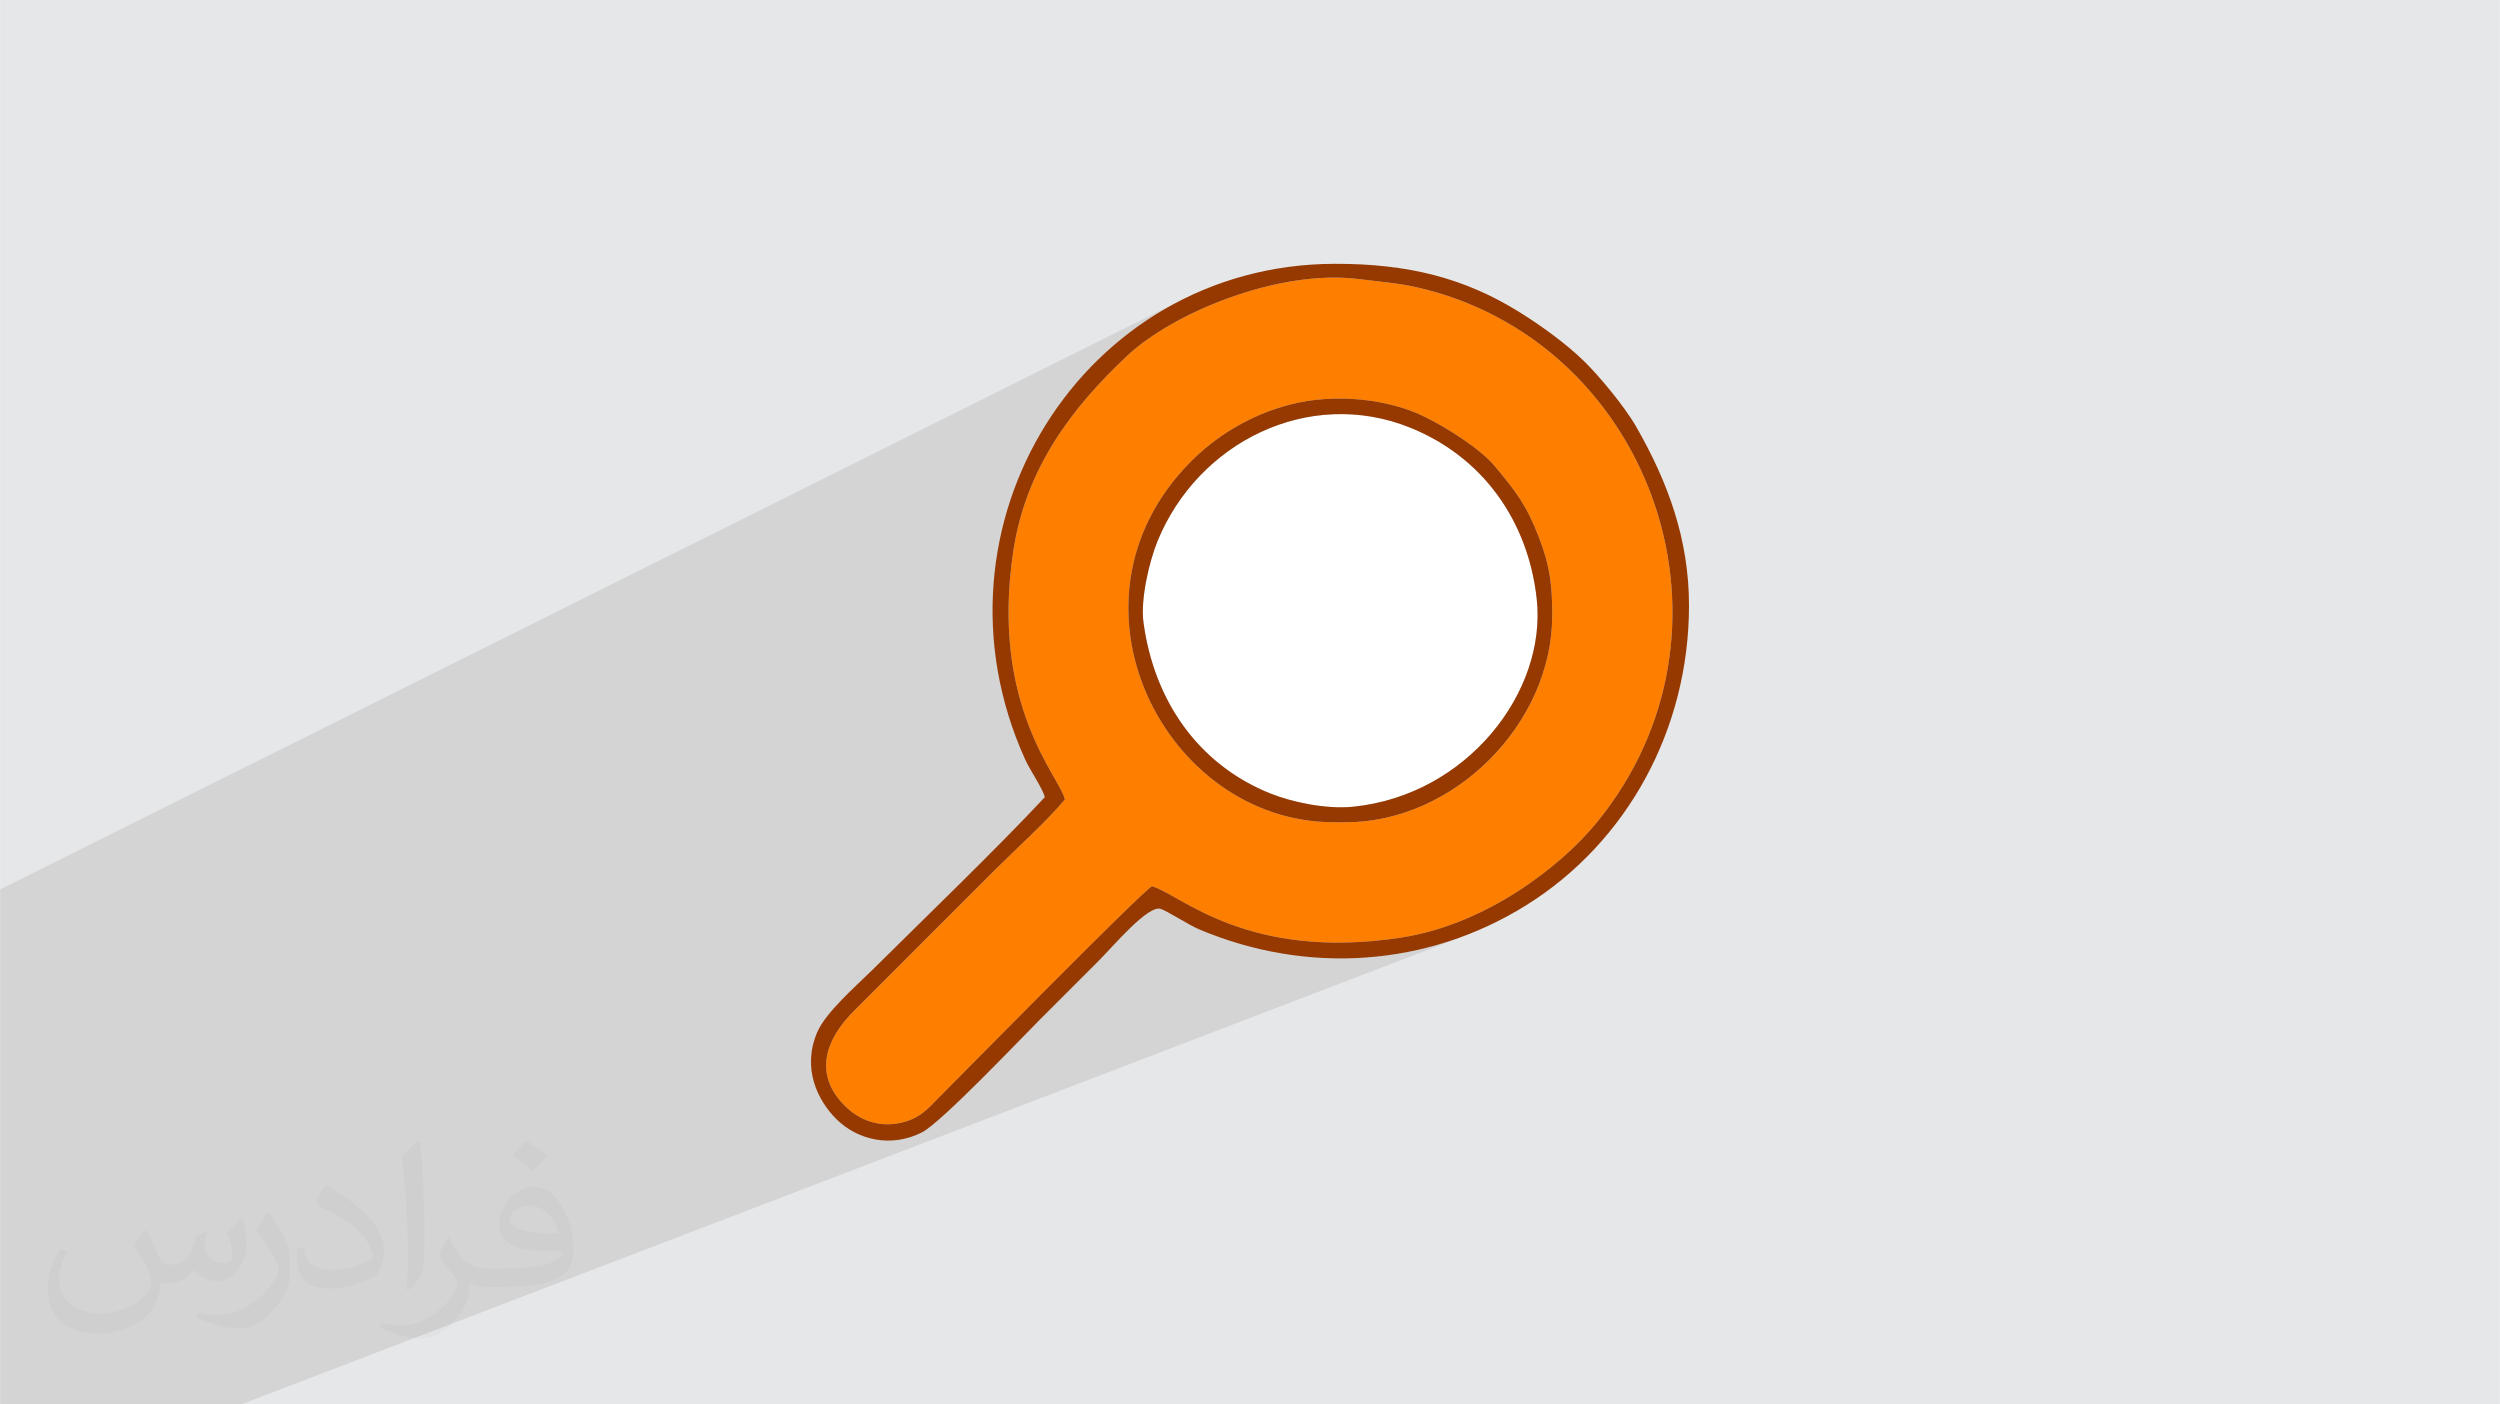
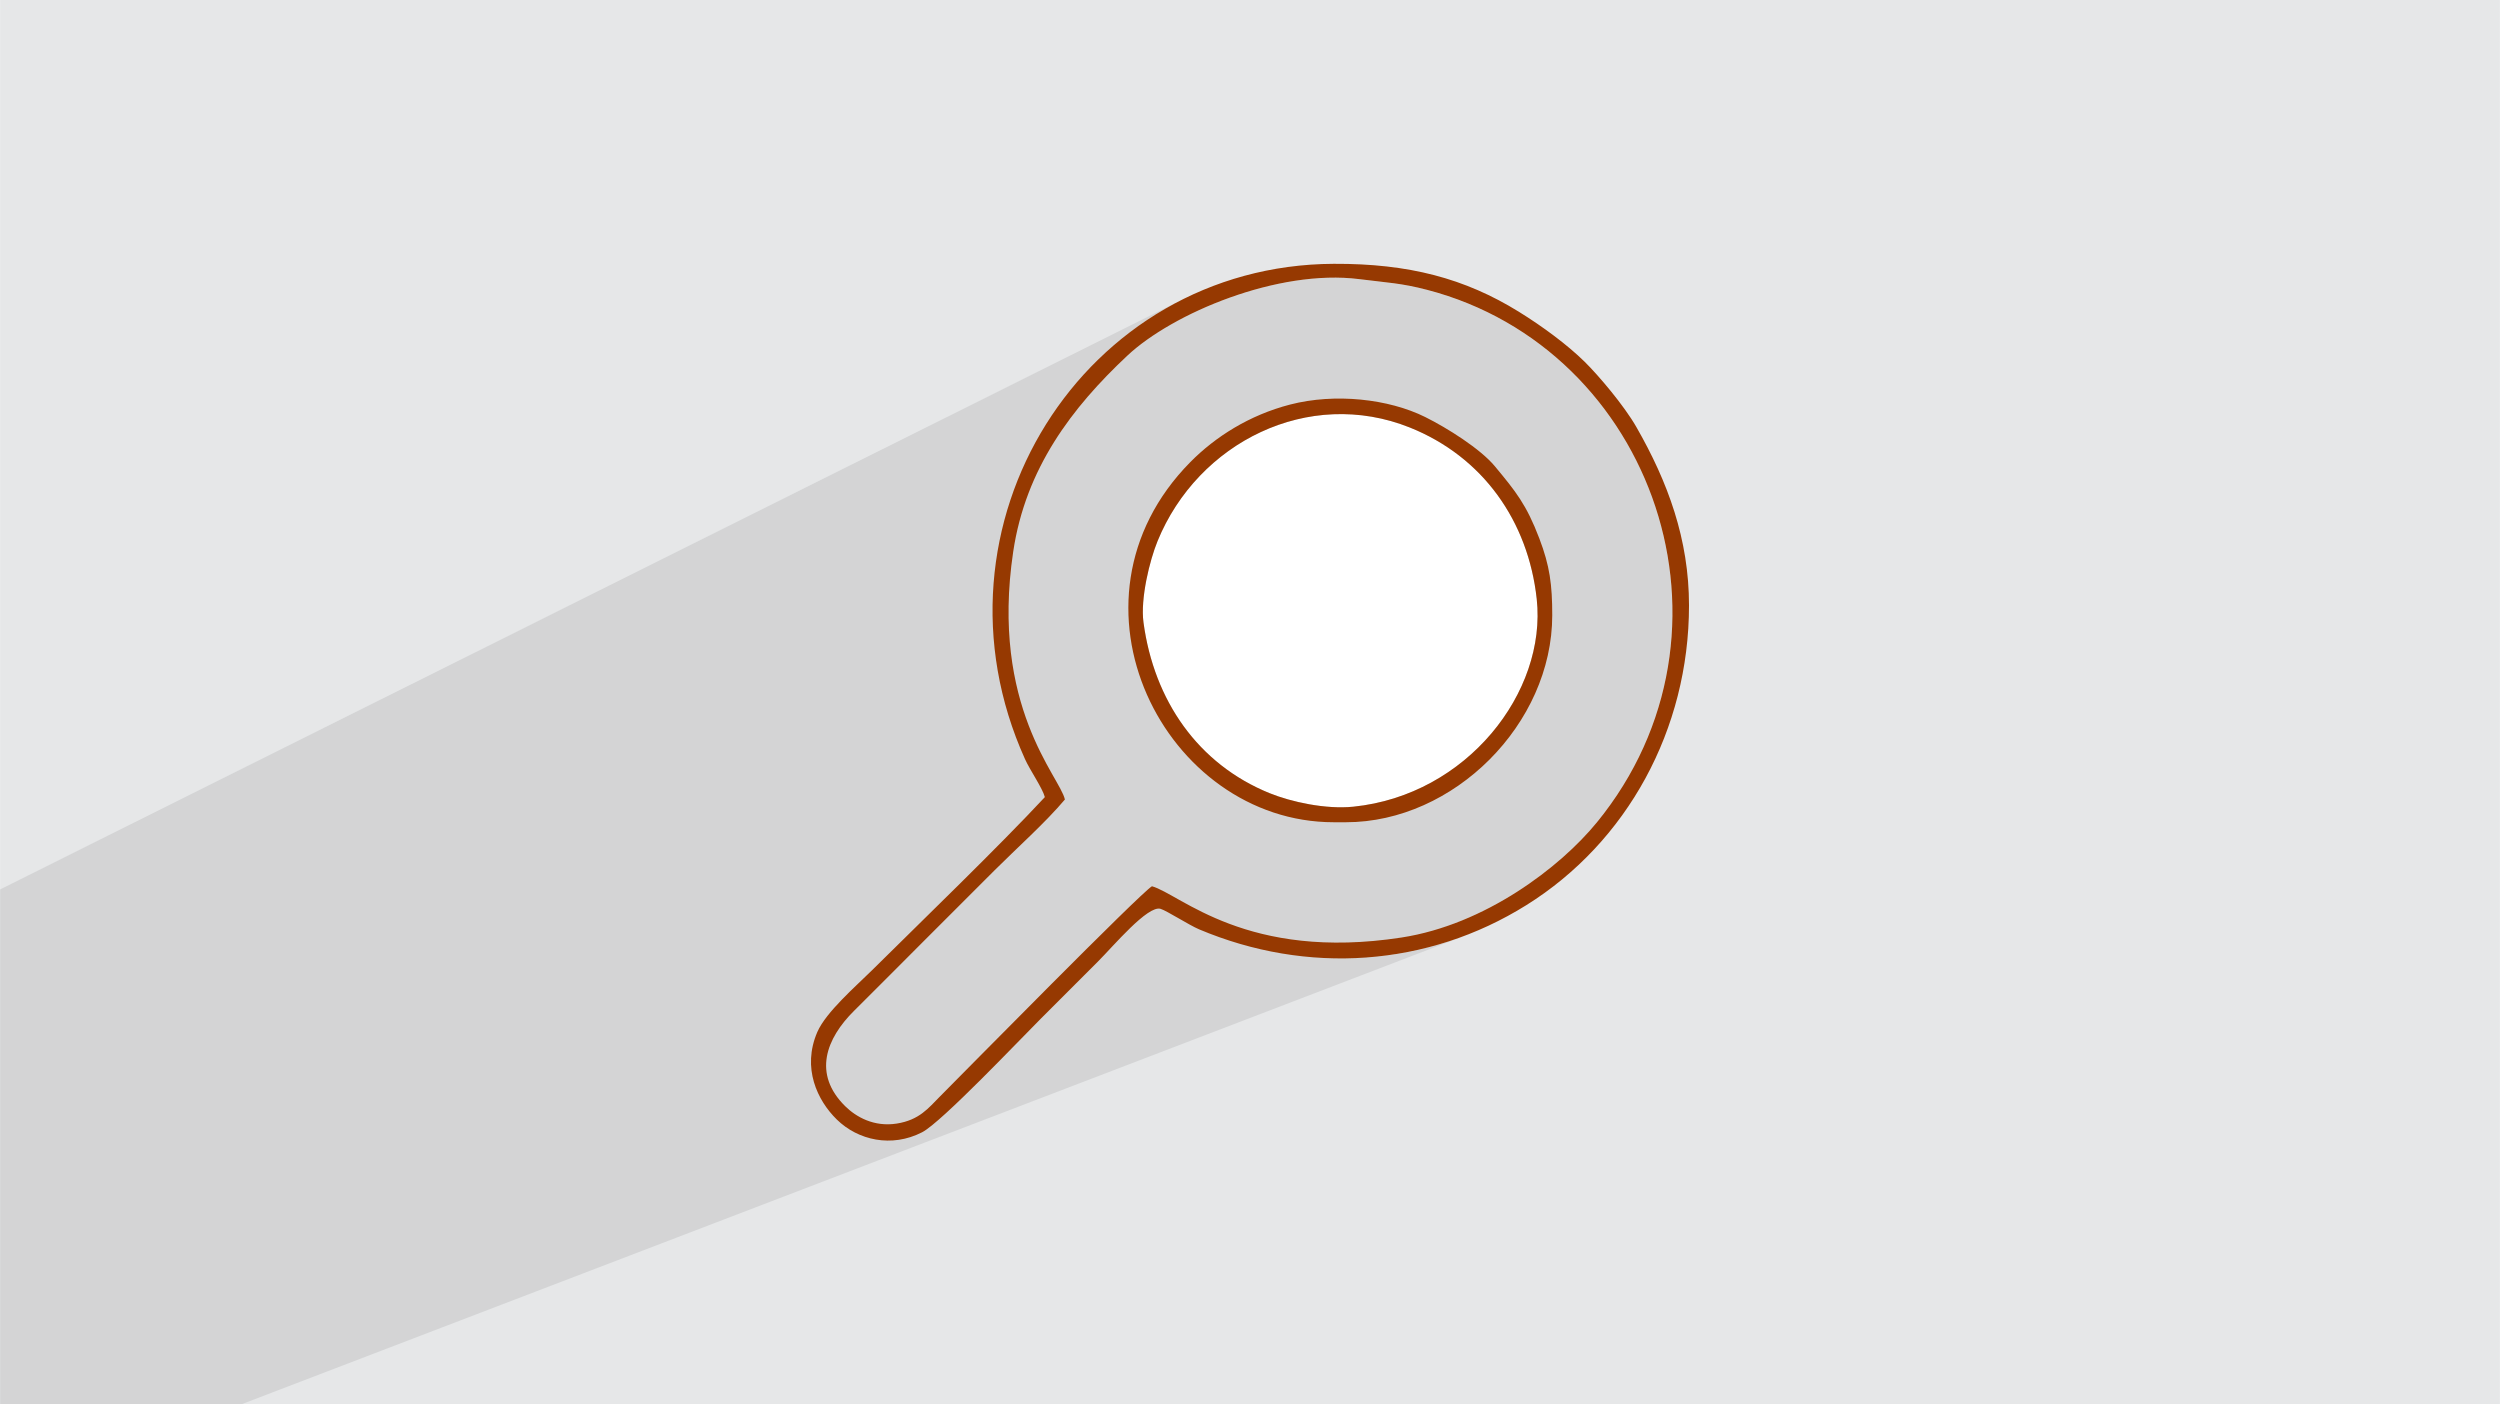
<svg xmlns="http://www.w3.org/2000/svg" xml:space="preserve" width="3.708in" height="2.083in" version="1.1" style="shape-rendering:geometricPrecision; text-rendering:geometricPrecision; image-rendering:optimizeQuality; fill-rule:evenodd; clip-rule:evenodd" viewBox="0 0 3702.73 2080.18">
  <defs>
    <style type="text/css">
   
    .fil5 {fill:#963901}
    .fil0 {fill:#E6E7E8}
    .fil3 {fill:#FE7F00}
    .fil4 {fill:white}
    .fil2 {fill:#373435;fill-opacity:0.031}
    .fil1 {fill:#373435;fill-opacity:0.102}
   
  </style>
  </defs>
  <g id="Layer_x0020_1">
    <polygon class="fil0" points="-0,0 3702.73,0 3702.73,2080.18 -0,2080.18 " />
    <polygon class="fil1" points="-0,1501.03 -0,1506.11 -0,1512.64 -0,1518.41 -0,1522.34 -0,1525.66 -0,1531.76 -0,1595.43 -0,1686.55 -0,1789.45 -0,1847.12 -0,1860.73 -0,1911.21 -0,1957.77 -0,1962.32 -0,1972.57 -0,1991.12 -0,2010.32 -0,2011.41 -0,2014.64 -0,2022.61 -0,2040.88 -0,2043.08 -0,2080.18 15.9,2080.18 130.99,2080.18 163.87,2080.18 221.44,2080.18 255.67,2080.18 261.12,2080.18 266.62,2080.18 286.18,2080.18 305.98,2080.18 319.96,2080.18 357.07,2080.18 2175.37,1383.72 2160.6,1389.28 2145.71,1394.37 2130.71,1399 2115.6,1403.15 2100.41,1406.84 2085.13,1410.06 2069.77,1412.81 2054.35,1415.09 2038.87,1416.91 2023.34,1418.26 2023.22,1418.27 2154.66,1367.61 2165.46,1363.37 2176.13,1358.87 2186.66,1354.12 2197.04,1349.14 2207.24,1343.95 2217.29,1338.55 2227.16,1332.97 2236.83,1327.22 2246.32,1321.31 2255.6,1315.26 2264.67,1309.1 2273.53,1302.82 2282.16,1296.45 2290.54,1290 2298.69,1283.49 2306.59,1276.93 2314.23,1270.34 2321.6,1263.73 2328.69,1257.12 2335.5,1250.52 2342.02,1243.96 2348.24,1237.44 2354.14,1230.98 2359.73,1224.59 2365,1218.3 2385.55,1191.4 2403.94,1163.8 2420.17,1135.57 2434.29,1106.8 2446.34,1077.57 2456.35,1047.98 2464.36,1018.11 2470.39,988.04 2474.49,957.85 2476.68,927.64 2477.01,897.49 2475.5,867.48 2472.2,837.7 2467.13,808.24 2460.34,779.18 2451.85,750.61 2441.7,722.61 2429.92,695.26 2416.55,668.66 2401.63,642.88 2385.18,618.02 2367.25,594.16 2347.87,571.39 2327.07,549.78 2304.88,529.43 2281.35,510.42 2256.5,492.84 2230.37,476.77 2203,462.3 2174.41,449.51 2144.65,438.49 2113.75,429.32 2106.69,427.54 2100.01,425.95 2093.65,424.56 2087.54,423.32 2081.64,422.23 2075.87,421.25 2070.2,420.38 2064.54,419.58 2058.86,418.84 2053.08,418.13 2047.16,417.44 2041.02,416.75 2034.63,416.02 2027.91,415.25 2020.81,414.4 2013.27,413.46 2001.88,412.27 1990.3,411.52 1978.56,411.23 1966.67,411.36 1954.67,411.91 1942.57,412.86 1930.4,414.19 1918.18,415.88 1905.94,417.93 1893.69,420.32 1881.46,423.03 1869.28,426.04 1857.16,429.34 1845.12,432.92 1833.2,436.76 1821.42,440.84 1809.79,445.15 1798.34,449.67 1787.1,454.39 1776.07,459.29 1765.31,464.36 1625.33,533.79 1626.66,532.41 1649.51,511.5 1673.65,491.98 1699.04,473.94 1725.63,457.45 1753.37,442.58 -0,1317.4 -0,1339.99 -0,1352.28 -0,1368.41 " />
-     <path class="fil2" d="M215.96 1821.93c7.07,10.71 11.65,21.01 16.13,32.45 3.33,6.66 5.09,18.93 20.7,18.93 4.57,0 11.13,-1.35 16.95,-4.57 6.55,-3.44 11.54,-8.64 14.15,-16.53l6.24 -21.01 15.19 -7.49 1.04 1.04c-2.08,7.91 -2.59,15.5 -2.59,21.43 0,17.57 15.19,24.23 27.25,24.23 7.07,0 13.42,-3.44 13.42,-9.89 0,-8.32 -3.53,-22.47 -8.12,-35.16 7.07,-7.07 14.15,-14.15 22.26,-19.87l1.25 0.63c3.53,14.98 5.51,29.75 5.51,39.63 0,9.67 -4.27,20.39 -7.8,27.36 -7.28,13.73 -20.18,24.65 -35.78,24.65 -11.85,0 -25.06,-5.93 -34.12,-16.95l-0.52 0c-8.53,10.61 -21.74,20.18 -42.86,20.18l-6.55 0c-1.04,13.94 -4.05,23.81 -8.64,32.66 -12.58,24.54 -49.92,41.92 -85.08,41.92 -48.89,0 -73.43,-28.19 -73.43,-65.73 0,-23.19 7.59,-44.72 19.24,-60.01l9.56 3.95c-7.28,13.94 -12.17,27.04 -12.17,39.94 0,35.16 28.61,51.9 61.58,51.9 30.58,0 68.44,-19.45 75.31,-42.02 -2.59,-24.65 -11.85,-36.19 -26,-58.66 4.27,-7.49 9.78,-14.98 16.64,-22.98l1.25 0 0 0 0 0 -0.01 -0.04zm563.83 -132.3c10.3,6.45 20.39,14.04 30.27,22.78 -5.51,7.8 -12.38,14.88 -20.91,21.12 -9.89,-8.01 -19.76,-14.88 -29.86,-22.16 6.86,-7.7 13.63,-15.08 20.49,-21.74l0 0 0 0 0 0 0 0 0 0 0.01 0zm5.3 96.11c-16.64,0 -30.27,10.92 -30.27,19.03 0,17.38 33.28,22.78 73.12,22.56 -4.99,-20.39 -22.47,-41.61 -42.86,-41.61l0 0.01zm-37.35 92.99c21.64,0 40.57,-0.63 55.02,-4.27 16.13,-4.05 29.75,-12.17 29.75,-17.78 0,-1.46 0,-3.22 -0.52,-4.68 -9.05,0.83 -19.45,0.83 -28.5,0.83 -29.33,0 -51.79,-6.66 -60.64,-23.09 -2.19,-4.57 -3.74,-9.67 -3.74,-15.5 0,-15.92 6.86,-31.41 18.93,-42.13 10.08,-8.84 21.22,-14.35 32.55,-14.35 20.49,0 36.81,16.44 48.26,42.34 6.24,14.15 10.5,30.47 10.5,51.07 0,13.73 -3.74,25.27 -12.27,33.8 -15.92,15.4 -45.24,21.22 -90.17,21.22l-20.39 0 0 0 -5.3 0c-11.13,0 -19.14,-1.98 -25.48,-6.86l-1.04 0c0.31,2.59 0.52,5.09 0.52,7.49 0,10.08 -3.33,22.98 -10.08,33.28 -19.97,29.64 -41.61,42.53 -60.33,42.53 -18.93,0 -42.13,-7.28 -63.03,-16.75l3.74 -7.28c6.76,2.81 16.13,4.68 29.02,4.68 33.8,0 78.21,-32.45 83.72,-64.17 -1.25,-2.59 -3.53,-6.03 -6.76,-9.67 -9.89,-11.75 -16.13,-21.53 -21.95,-31.82 4.99,-9.89 9.56,-17.78 13.83,-24.96l1.77 -0.21c14.46,29.44 27.56,46.28 56.78,46.28l4.57 0 0 0 21.22 0 0 0 0 0 0 0 0 0 0 0 0.04 0zm-146.45 31.1c2.5,-13.52 2.7,-28.7 2.7,-42.86l0 -21.01c0,-39.21 -4.99,-96.2 -9.05,-133.34 7.07,-7.59 16.95,-16.53 24.75,-22.56l2.29 0.63c5.3,46.7 6.55,100.79 6.55,150.81 0,13.11 -0.52,25.9 -1.77,35.26 -0.73,11.85 -7.59,20.8 -22.26,34.53l-3.22 -1.46zm-150.71 -61.89c0.73,18.41 9.78,32.87 41.4,32.87 19.66,0 36.3,-5.09 54.71,-13.83 3.33,-1.46 5.09,-3.44 5.09,-5.09 0,-11.54 -8.84,-26.83 -23.71,-40.77 -14.46,-13.11 -33.6,-24.65 -51.48,-32.35 -6.14,-2.59 -8.12,-5.3 -8.12,-7.91 0,-5.3 7.07,-16.44 12.9,-24.44l1.98 -0.21c20.49,10.71 43.38,26.63 60.33,44.3 15.4,16.33 24.96,32.87 24.96,50.86 0,13.31 -4.05,25.79 -10.61,37.44 -22.47,11.33 -46.39,19.97 -70.1,19.97 -28.81,0 -48.47,-13.52 -48.47,-45.24 0,-3.44 0,-8.73 1.25,-15.61l9.89 0 0 0 0 0 0 0 0 0 0 0 -0.01 0zm-52.11 -52.32l17.89 28.92c6.55,10.71 12.69,22.37 12.69,40.77l0 23.5c0,19.03 -12.17,39.42 -31.82,59.6 -15.4,13.63 -29.02,19.45 -41.61,19.45 -18.72,0 -40.15,-5.82 -64.9,-16.44l2.81 -7.28c7.8,2.08 16.84,3.84 27.98,3.84 35.58,-0.21 71.97,-26.21 88.61,-57.93 1.98,-3.64 2.7,-7.07 2.7,-9.47 0,-3.64 -1.98,-7.7 -3.53,-11.33 -9.05,-17.05 -19.14,-32.66 -30.27,-47.12 5.82,-9.16 11.65,-17.99 17.99,-26.73l1.46 0.21 0 0 0 0 0 0 0 0 0 0 -0.01 0z" />
    <g id="_1268338168896">
-       <path class="fil3" d="M1975.47 1217.92c-249.87,0 -417.27,-326.21 -212.5,-533.44 36.93,-37.37 87.18,-69.55 147.83,-85.25 66.54,-17.23 145.82,-8.46 200.02,18.45 32.8,16.28 81.83,47.18 103.19,72.92 31.16,37.54 46.76,56.74 65.87,106.87 15.6,40.91 19.17,68.72 19.17,113.87 0,160.9 -145.63,306.58 -305.62,306.58l-17.96 0zm-398.27 -33.69c-28.64,34.03 -71.24,72.02 -103.93,104.64 -35.65,35.58 -68.54,68.53 -104.15,104.12 -35.57,35.55 -68.38,68.74 -104.11,104.15 -41.42,41.04 -61.82,93.5 -13.17,141.43 15.96,15.72 42.37,30.96 76.14,25.7 33.94,-5.3 47.33,-23.28 64.07,-40.07 37.45,-37.57 297.02,-301.48 314.11,-311.47 42.2,11.81 140.41,111.29 369.7,75.93 123.44,-19.04 234.74,-103.76 289.14,-170.35 231.02,-282.8 84.33,-701.39 -251.25,-788.98 -38.73,-10.11 -59,-10.58 -100.47,-15.86 -120.47,-15.32 -276.66,50.58 -343.47,113.21 -82.03,76.89 -150.76,167.03 -169.18,290.55 -34.2,229.23 69.52,333.73 76.57,367.01z" />
      <path class="fil4" d="M1693.61 922.1c15.59,115.42 80.71,209.67 186.64,252.69 32.47,13.19 83.5,24.21 124.1,20.08 168.45,-17.13 286.8,-169.99 271.71,-307.67 -12.66,-115.55 -79.91,-210.65 -187.9,-253.95 -149.94,-60.11 -313.86,21.72 -373.75,168.21 -11.57,28.28 -25.63,84.91 -20.81,120.63z" />
      <path class="fil5" d="M1577.19 1184.23c-7.05,-33.28 -110.77,-137.78 -76.57,-367.01 18.42,-123.53 87.15,-213.66 169.18,-290.55 66.81,-62.62 223,-128.53 343.47,-113.21 41.48,5.28 61.75,5.75 100.47,15.86 335.58,87.59 482.27,506.18 251.25,788.98 -54.4,66.6 -165.7,151.31 -289.14,170.35 -229.29,35.36 -327.5,-64.12 -369.7,-75.93 -17.09,9.98 -276.66,273.9 -314.11,311.47 -16.75,16.8 -30.14,34.77 -64.07,40.07 -33.76,5.27 -60.18,-9.98 -76.14,-25.7 -48.65,-47.93 -28.26,-100.38 13.17,-141.43 35.73,-35.41 68.54,-68.59 104.11,-104.15 35.61,-35.59 68.49,-68.54 104.15,-104.12 32.69,-32.62 75.28,-70.61 103.93,-104.64zm-29.67 -3.59c-67.04,72.18 -180.92,182.11 -256.17,256.65 -23.19,22.97 -68.11,61.81 -80.88,91.37 -23.02,53.32 0.12,101.39 28.88,129.55 31.31,30.66 81.13,42.16 126.38,18.87 28.75,-14.8 145.22,-137.73 176.24,-168.68 29.05,-28.98 55.33,-55.35 84.39,-84.38 22.69,-22.67 73.68,-83.65 92.6,-77.85 9.23,2.83 42.22,24.11 56.94,30.32 159.93,67.56 338.24,55.84 485.05,-35.95 148.94,-93.11 240.64,-259.9 240.68,-443.68 0.02,-98.13 -31.32,-183 -78.09,-264.56 -18.31,-31.92 -56.08,-76.37 -76.32,-96.3 -25.69,-25.29 -62.55,-52.55 -97.76,-74.32 -79.91,-49.41 -162.99,-71.4 -273.99,-70.92 -370.79,1.62 -613.42,387.82 -457.37,733.6 7.59,16.82 25.72,42.61 29.42,56.28z" />
      <path class="fil5" d="M1693.61 922.1c-4.82,-35.72 9.24,-92.35 20.81,-120.63 59.89,-146.49 223.81,-228.32 373.75,-168.21 107.99,43.29 175.24,138.39 187.9,253.95 15.09,137.69 -103.26,290.54 -271.71,307.67 -40.6,4.13 -91.63,-6.9 -124.1,-20.08 -105.93,-43.03 -171.06,-137.27 -186.64,-252.69zm281.86 295.81l17.96 0c159.99,0 305.62,-145.68 305.62,-306.58 0,-45.16 -3.57,-72.96 -19.17,-113.87 -19.11,-50.13 -34.72,-69.33 -65.87,-106.87 -21.36,-25.74 -70.39,-56.64 -103.19,-72.92 -54.21,-26.91 -133.48,-35.67 -200.02,-18.45 -60.64,15.7 -110.9,47.88 -147.83,85.25 -204.77,207.23 -37.36,533.44 212.5,533.44z" />
    </g>
  </g>
</svg>